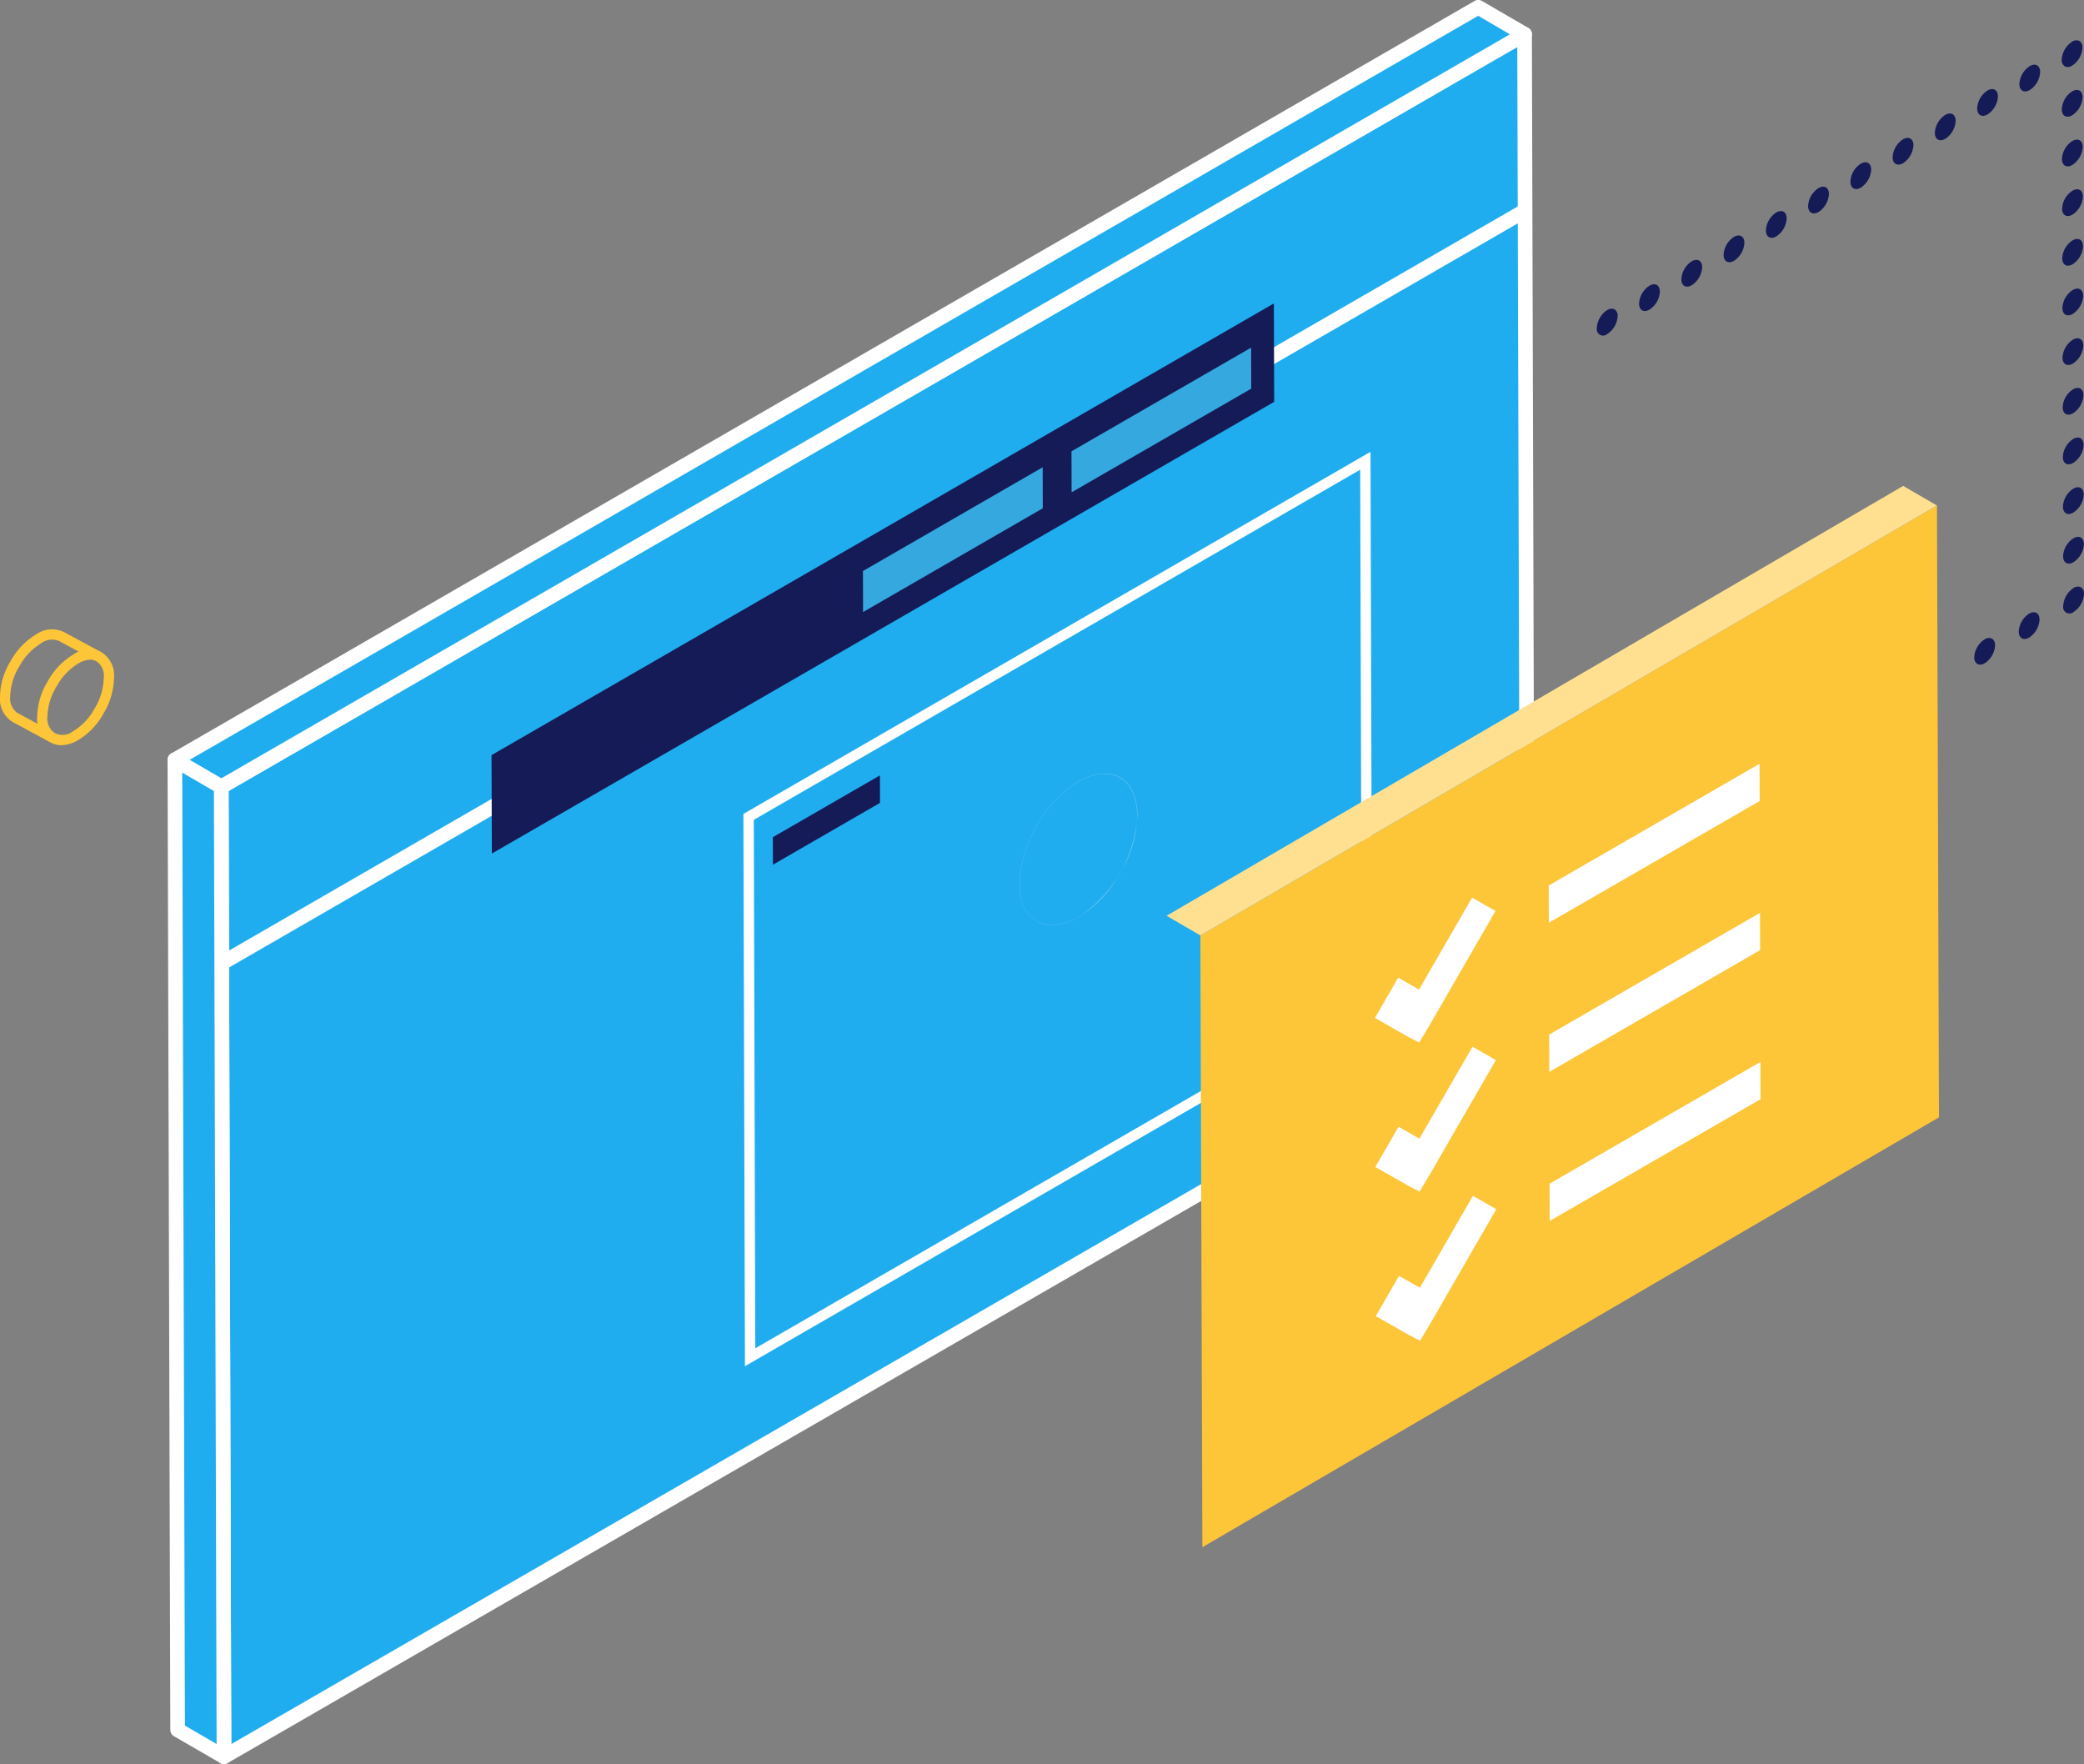
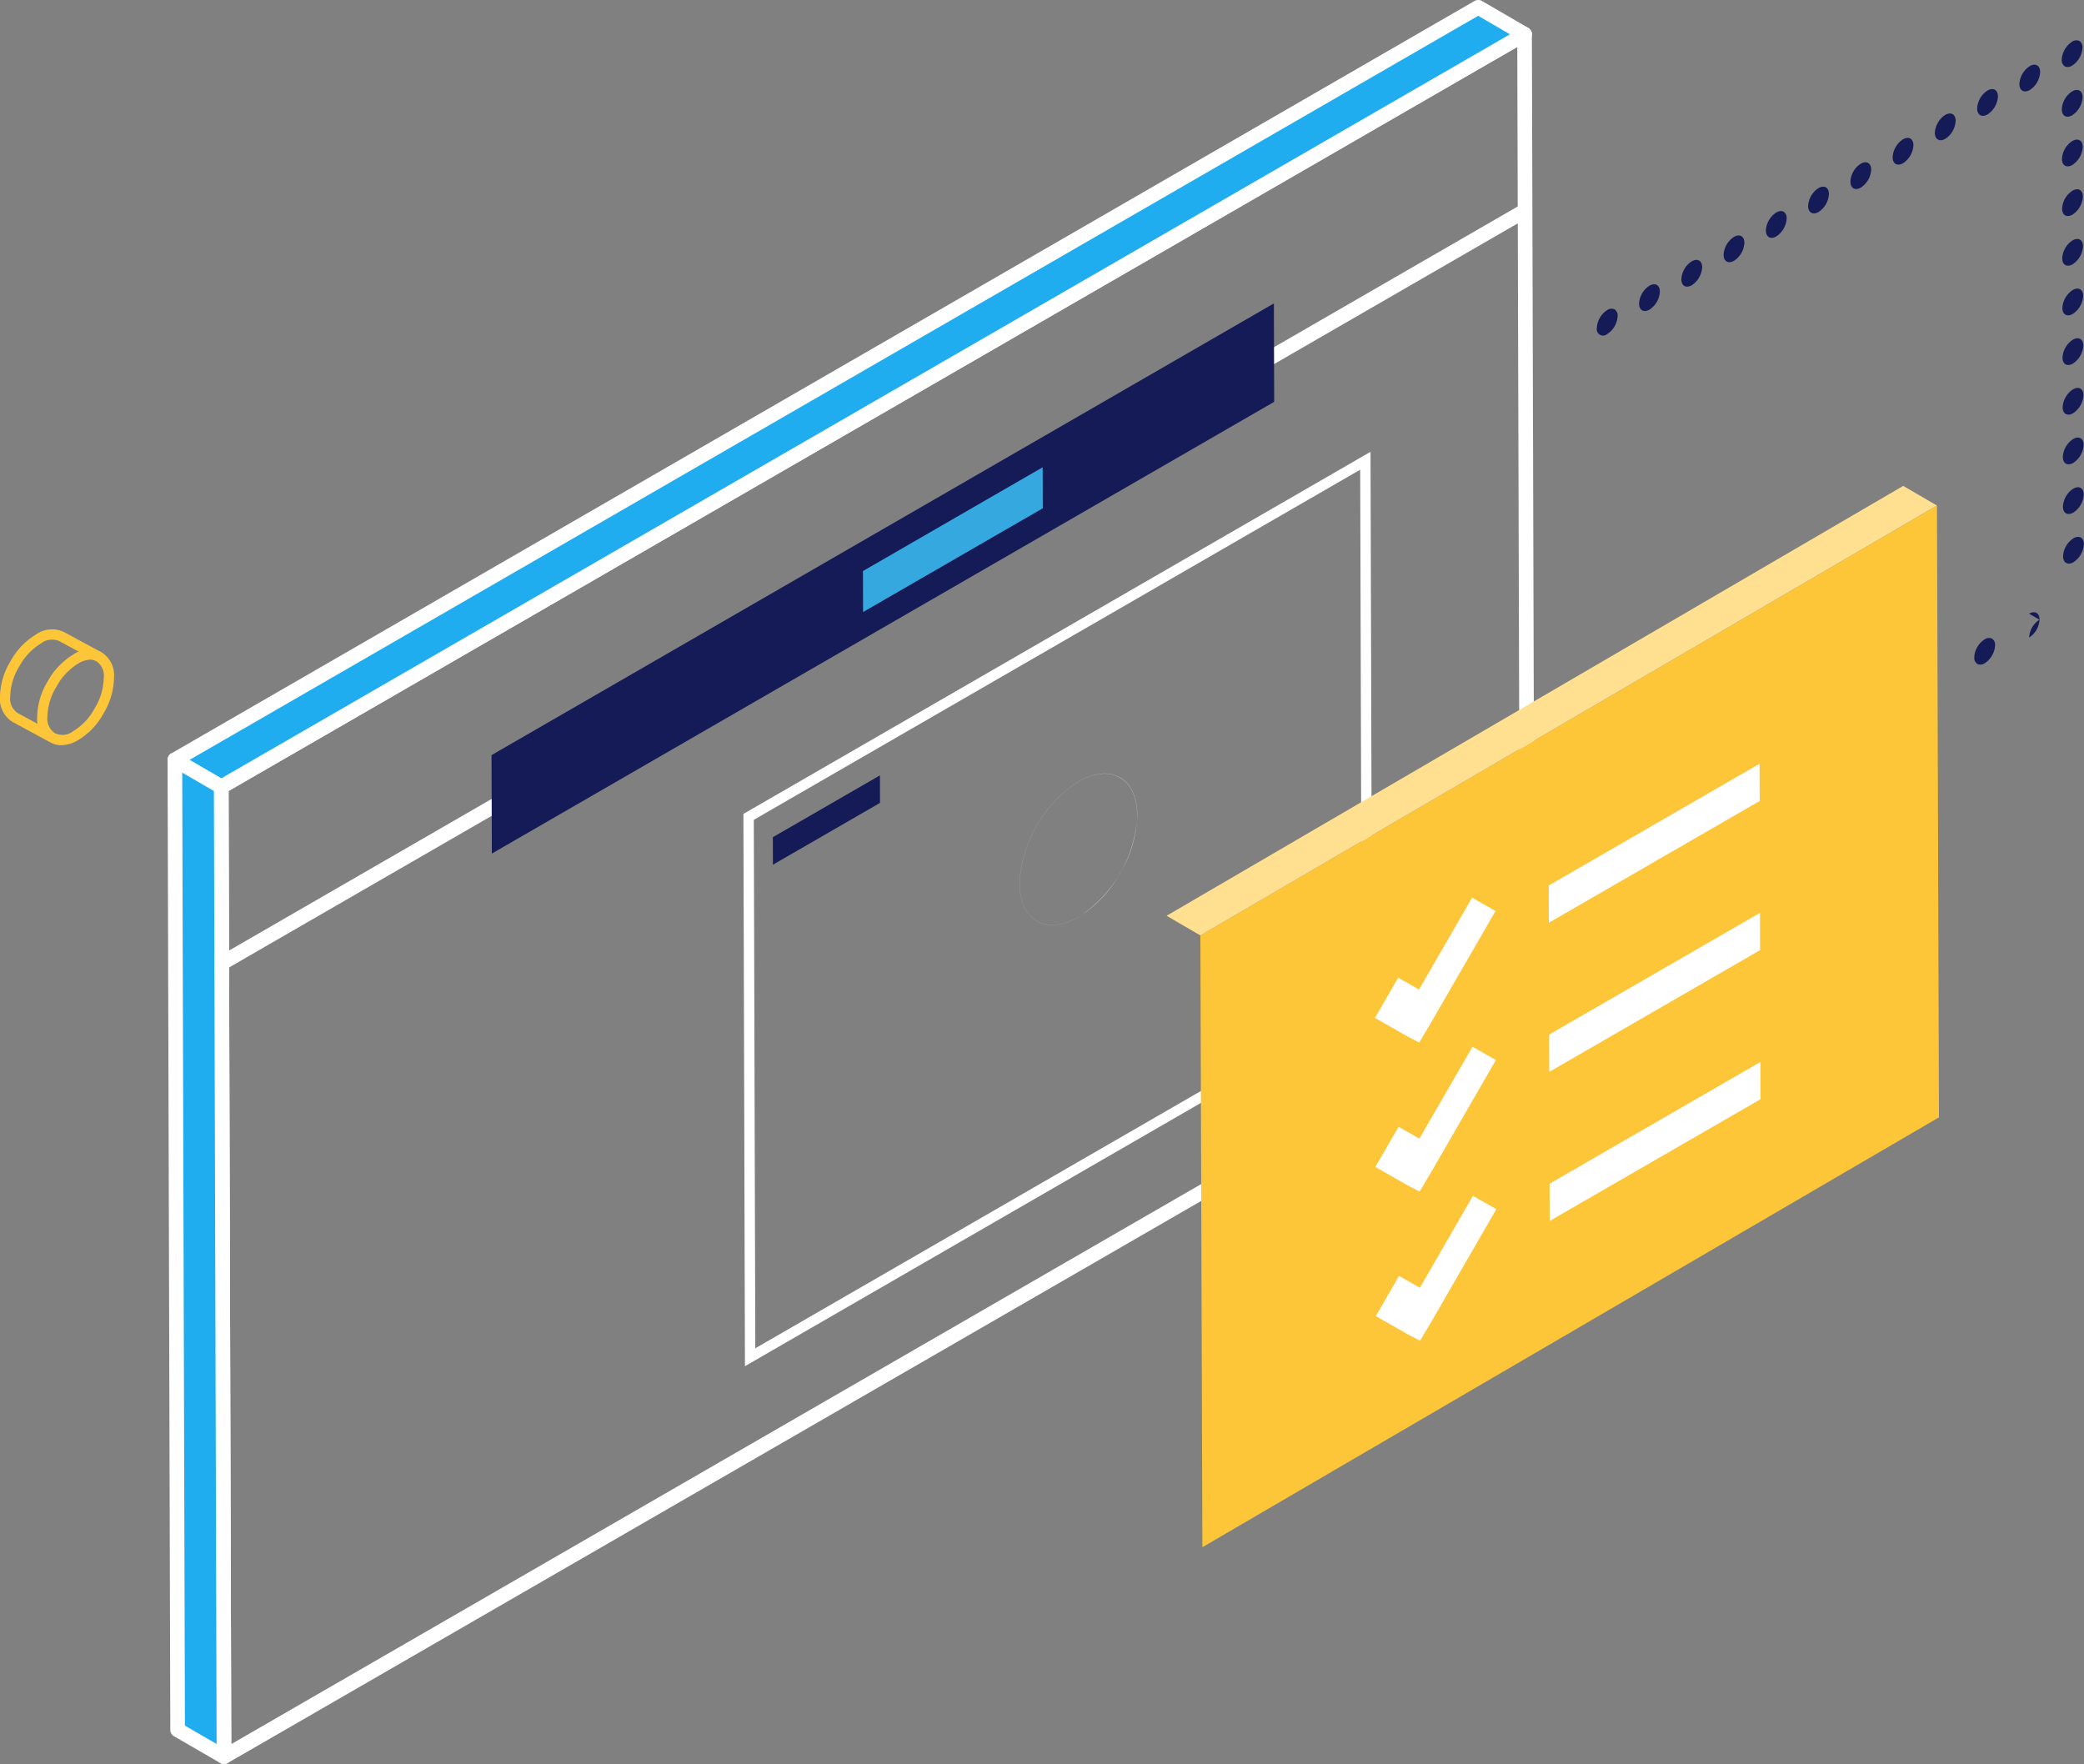
<svg xmlns="http://www.w3.org/2000/svg" width="217.567" height="184.156" viewBox="0 0 217.567 184.156">
  <rect x="0" y="0" width="217.567" height="184.156" fill="#808080" stroke="none" />
  <defs>
    <clipPath id="clip-path">
      <rect id="Rectangle_1484" data-name="Rectangle 1484" width="56.615" height="66.237" fill="#fff" />
    </clipPath>
    <clipPath id="clip-path-2">
      <rect id="Rectangle_1483" data-name="Rectangle 1483" width="40.283" height="66.237" fill="#fff" />
    </clipPath>
  </defs>
  <g id="Groupe_4115" data-name="Groupe 4115" transform="translate(-1036.529 -762.149)">
-     <path id="Tracé_4979" data-name="Tracé 4979" d="M21.41,81.872,21.7,183.127l136.061-78.557L157.471,3.317Z" transform="translate(1038.217 762.41)" fill="#20adef" />
    <path id="Tracé_4980" data-name="Tracé 4980" d="M21.753,183.951a.766.766,0,0,1-.764-.763L20.7,81.933a.764.764,0,0,1,.382-.665L157.148,2.708a.765.765,0,0,1,1.147.66l.287,101.256a.764.764,0,0,1-.382.665L22.136,183.843a.774.774,0,0,1-.383.108m.479-101.58.282,99.493,134.539-77.675L156.77,4.7Z" transform="translate(1038.161 762.354)" fill="#fff" />
    <path id="Tracé_4981" data-name="Tracé 4981" d="M21.763,82.079l-4.84-2.812L152.989.71l4.839,2.812Z" transform="translate(1037.863 762.205)" fill="#20adef" />
    <path id="Tracé_4982" data-name="Tracé 4982" d="M21.82,82.9a.767.767,0,0,1-.384-.108L16.6,79.98a.765.765,0,0,1,0-1.324L152.666.1a.765.765,0,0,1,.766,0l4.836,2.81a.764.764,0,0,1,0,1.323L22.2,82.8a.767.767,0,0,1-.382.108M18.505,79.33l3.315,1.927L156.358,3.582l-3.315-1.932Z" transform="translate(1037.807 762.148)" fill="#fff" />
    <path id="Tracé_4983" data-name="Tracé 4983" d="M22.05,177.595l-4.84-2.812L16.924,73.526l4.84,2.812Z" transform="translate(1037.863 767.944)" fill="#20adef" />
    <path id="Tracé_4984" data-name="Tracé 4984" d="M22.106,178.416a.767.767,0,0,1-.384-.108l-4.839-2.8a.762.762,0,0,1-.381-.659L16.216,73.585a.764.764,0,0,1,1.148-.663l4.84,2.812a.764.764,0,0,1,.381.659l.287,101.255a.764.764,0,0,1-.761.767h0M18.028,174.4l3.308,1.922-.282-99.485-3.308-1.922Z" transform="translate(1037.807 767.889)" fill="#fff" />
    <path id="Tracé_4985" data-name="Tracé 4985" d="M71.94,81.52l65.469-37.8.164,57.651L72.1,139.175Zm64.548,19.234-.156-55.166L73.025,82.139l.156,55.166,63.306-36.551" transform="translate(1042.2 765.595)" fill="#fff" />
    <rect id="Rectangle_1458" data-name="Rectangle 1458" width="157.267" height="1.53" transform="translate(1059.229 862.08) rotate(-30.001)" fill="#fff" />
    <path id="Tracé_4988" data-name="Tracé 4988" d="M129.243,29.361,47.565,76.517,47.6,86.791l81.673-47.156ZM48.678,84.92h0l79.508-45.9-.022-7.779-79.509,45.9h0l79.509-45.9.022,7.78h0Z" transform="translate(1040.278 764.463)" fill="#141b56" />
-     <path id="Tracé_4989" data-name="Tracé 4989" d="M122.442,33.639l.012,4.282L103.7,48.743l-.012-4.282Z" transform="translate(1044.702 764.801)" fill="#35a8e0" />
    <path id="Tracé_4990" data-name="Tracé 4990" d="M102.272,45.216l.012,4.282L83.521,60.33l-.012-4.282Z" transform="translate(1043.111 765.713)" fill="#35a8e0" />
    <path id="Tracé_4995" data-name="Tracé 4995" d="M155.608,30.019a.794.794,0,0,1,.772-.08.767.767,0,0,1,.319.694,2.37,2.37,0,0,1-1.084,1.88.661.661,0,0,1-1.085-.626,2.227,2.227,0,0,1,.314-1.062,2.254,2.254,0,0,1,.764-.807" transform="translate(1048.709 764.503)" fill="#141b56" />
    <path id="Tracé_4996" data-name="Tracé 4996" d="M196.5,6.409c.6-.346,1.082-.069,1.084.619A2.387,2.387,0,0,1,196.509,8.9c-.6.346-1.091.066-1.093-.622A2.389,2.389,0,0,1,196.5,6.409" transform="translate(1051.933 762.643)" fill="#141b56" />
    <path id="Tracé_4997" data-name="Tracé 4997" d="M192.409,8.772c.6-.346,1.09-.074,1.092.614a2.4,2.4,0,0,1-1.084,1.879c-.6.346-1.083.063-1.085-.626a2.369,2.369,0,0,1,1.078-1.867" transform="translate(1051.61 762.828)" fill="#141b56" />
    <path id="Tracé_4998" data-name="Tracé 4998" d="M188.323,11.131c.6-.346,1.083-.069,1.085.619a2.387,2.387,0,0,1-1.078,1.875c-.6.346-1.091.066-1.093-.622a2.391,2.391,0,0,1,1.085-1.872" transform="translate(1051.288 763.015)" fill="#141b56" />
    <path id="Tracé_4999" data-name="Tracé 4999" d="M184.237,13.491c.592-.342,1.083-.07,1.085.618a2.4,2.4,0,0,1-1.078,1.875c-.6.346-1.091.066-1.093-.622a2.388,2.388,0,0,1,1.085-1.871" transform="translate(1050.966 763.2)" fill="#141b56" />
    <path id="Tracé_5000" data-name="Tracé 5000" d="M180.144,15.853c.6-.346,1.09-.073,1.092.614a2.4,2.4,0,0,1-1.084,1.88c-.6.346-1.083.063-1.085-.626a2.373,2.373,0,0,1,1.078-1.869" transform="translate(1050.644 763.387)" fill="#141b56" />
    <path id="Tracé_5001" data-name="Tracé 5001" d="M176.058,18.213c.6-.346,1.083-.07,1.085.618a2.387,2.387,0,0,1-1.078,1.875c-.6.346-1.091.066-1.093-.622a2.387,2.387,0,0,1,1.085-1.871" transform="translate(1050.321 763.572)" fill="#141b56" />
    <path id="Tracé_5002" data-name="Tracé 5002" d="M171.965,20.575c.6-.346,1.09-.073,1.092.614a2.4,2.4,0,0,1-1.084,1.88c-.6.346-1.083.063-1.085-.626a2.373,2.373,0,0,1,1.078-1.869" transform="translate(1049.999 763.759)" fill="#141b56" />
    <path id="Tracé_5003" data-name="Tracé 5003" d="M167.879,22.935c.6-.346,1.083-.07,1.085.618a2.387,2.387,0,0,1-1.078,1.875c-.6.346-1.091.066-1.093-.622a2.388,2.388,0,0,1,1.085-1.871" transform="translate(1049.676 763.944)" fill="#141b56" />
    <path id="Tracé_5004" data-name="Tracé 5004" d="M163.787,25.3c.6-.346,1.089-.073,1.091.614a2.4,2.4,0,0,1-1.084,1.88c-.6.346-1.083.063-1.085-.626a2.371,2.371,0,0,1,1.079-1.869" transform="translate(1049.354 764.131)" fill="#141b56" />
    <path id="Tracé_5005" data-name="Tracé 5005" d="M159.7,27.657c.6-.346,1.083-.07,1.085.618a2.387,2.387,0,0,1-1.078,1.875c-.6.346-1.091.066-1.093-.622a2.387,2.387,0,0,1,1.085-1.871" transform="translate(1049.031 764.317)" fill="#141b56" />
    <path id="Tracé_5006" data-name="Tracé 5006" d="M200.588,4.05a.792.792,0,0,1,.772-.081.767.767,0,0,1,.319.695A2.37,2.37,0,0,1,200.6,6.543a.784.784,0,0,1-.766.078.785.785,0,0,1-.319-.7,2.376,2.376,0,0,1,1.078-1.867" transform="translate(1052.255 762.456)" fill="#141b56" />
    <path id="Tracé_5007" data-name="Tracé 5007" d="M200.615,13.661c.6-.346,1.09-.074,1.092.614a2.4,2.4,0,0,1-1.084,1.879c-.6.346-1.083.063-1.085-.626a2.369,2.369,0,0,1,1.078-1.867" transform="translate(1052.257 763.214)" fill="#141b56" />
    <path id="Tracé_5008" data-name="Tracé 5008" d="M200.629,18.467c.6-.346,1.09-.074,1.092.614a2.4,2.4,0,0,1-1.084,1.879c-.6.346-1.083.063-1.085-.626a2.369,2.369,0,0,1,1.078-1.867" transform="translate(1052.258 763.593)" fill="#141b56" />
    <path id="Tracé_5009" data-name="Tracé 5009" d="M200.642,23.272c.6-.346,1.09-.074,1.092.614a2.4,2.4,0,0,1-1.084,1.879c-.6.346-1.083.063-1.085-.626a2.369,2.369,0,0,1,1.078-1.867" transform="translate(1052.259 763.972)" fill="#141b56" />
    <path id="Tracé_5010" data-name="Tracé 5010" d="M200.656,28.077c.6-.346,1.09-.074,1.092.614a2.4,2.4,0,0,1-1.084,1.879c-.6.346-1.083.063-1.085-.626a2.369,2.369,0,0,1,1.078-1.867" transform="translate(1052.26 764.35)" fill="#141b56" />
    <path id="Tracé_5011" data-name="Tracé 5011" d="M200.669,32.883c.6-.346,1.09-.074,1.092.614a2.4,2.4,0,0,1-1.084,1.879c-.6.346-1.083.063-1.085-.626a2.369,2.369,0,0,1,1.078-1.867" transform="translate(1052.261 764.729)" fill="#141b56" />
    <path id="Tracé_5012" data-name="Tracé 5012" d="M200.683,37.688c.6-.346,1.09-.074,1.092.614a2.4,2.4,0,0,1-1.084,1.879c-.6.346-1.083.063-1.085-.626a2.369,2.369,0,0,1,1.078-1.867" transform="translate(1052.263 765.107)" fill="#141b56" />
    <path id="Tracé_5013" data-name="Tracé 5013" d="M200.7,42.493c.6-.346,1.09-.074,1.092.614a2.4,2.4,0,0,1-1.084,1.879c-.6.346-1.083.063-1.085-.626a2.369,2.369,0,0,1,1.078-1.867" transform="translate(1052.264 765.486)" fill="#141b56" />
    <path id="Tracé_5014" data-name="Tracé 5014" d="M200.71,47.3c.6-.346,1.09-.074,1.092.614a2.4,2.4,0,0,1-1.084,1.879c-.6.346-1.083.063-1.085-.626A2.369,2.369,0,0,1,200.71,47.3" transform="translate(1052.265 765.865)" fill="#141b56" />
    <path id="Tracé_5015" data-name="Tracé 5015" d="M200.724,52.1c.6-.346,1.09-.074,1.092.614a2.4,2.4,0,0,1-1.084,1.879c-.6.346-1.083.063-1.085-.626a2.369,2.369,0,0,1,1.078-1.867" transform="translate(1052.266 766.244)" fill="#141b56" />
    <path id="Tracé_5016" data-name="Tracé 5016" d="M200.608,11.349c-.6.346-1.083.063-1.085-.626A2.372,2.372,0,0,1,200.6,8.856c.6-.346,1.091-.074,1.092.614a2.4,2.4,0,0,1-1.084,1.879" transform="translate(1052.256 762.835)" fill="#141b56" />
-     <path id="Tracé_5017" data-name="Tracé 5017" d="M200.738,56.91a.792.792,0,0,1,.772-.081.767.767,0,0,1,.319.695,2.37,2.37,0,0,1-1.084,1.879.661.661,0,0,1-1.085-.626,2.375,2.375,0,0,1,1.078-1.867" transform="translate(1052.267 766.623)" fill="#141b56" />
-     <path id="Tracé_5018" data-name="Tracé 5018" d="M196.434,59.394c.6-.346,1.09-.074,1.092.614a2.4,2.4,0,0,1-1.084,1.879c-.6.346-1.083.063-1.085-.626a2.369,2.369,0,0,1,1.078-1.867" transform="translate(1051.928 766.818)" fill="#141b56" />
+     <path id="Tracé_5018" data-name="Tracé 5018" d="M196.434,59.394c.6-.346,1.09-.074,1.092.614a2.4,2.4,0,0,1-1.084,1.879a2.369,2.369,0,0,1,1.078-1.867" transform="translate(1051.928 766.818)" fill="#141b56" />
    <path id="Tracé_5019" data-name="Tracé 5019" d="M192.131,61.879a.781.781,0,0,1,.766-.078.748.748,0,0,1,.326.692,2.211,2.211,0,0,1-.321,1.073,2.24,2.24,0,0,1-.763.806.781.781,0,0,1-.766.078.766.766,0,0,1-.319-.7,2.158,2.158,0,0,1,.314-1.062,2.242,2.242,0,0,1,.764-.806" transform="translate(1051.588 767.015)" fill="#141b56" />
    <path id="Tracé_5021" data-name="Tracé 5021" d="M85.969,75.029,74.79,81.483l.008,2.872L85.977,77.9Z" transform="translate(1042.424 768.063)" fill="#141b56" />
    <path id="Tracé_5023" data-name="Tracé 5023" d="M6.124,72.846A2.343,2.343,0,0,1,4.9,72.5a2.82,2.82,0,0,1-1.3-2.663,7.289,7.289,0,0,1,1.1-3.668,7.381,7.381,0,0,1,2.642-2.779,2.891,2.891,0,0,1,2.976-.249,2.843,2.843,0,0,1,1.3,2.686,7.439,7.439,0,0,1-1.081,3.679,7.316,7.316,0,0,1-2.629,2.783,3.59,3.59,0,0,1-1.783.552M9.137,63.91a2.574,2.574,0,0,0-1.26.41,6.358,6.358,0,0,0-2.256,2.394,6.24,6.24,0,0,0-.953,3.128,1.821,1.821,0,0,0,.774,1.74,1.826,1.826,0,0,0,1.928-.214A6.274,6.274,0,0,0,9.607,68.98a6.309,6.309,0,0,0,.94-3.148,1.838,1.838,0,0,0-.758-1.755,1.31,1.31,0,0,0-.652-.166" transform="translate(1036.813 767.102)" fill="#fdc538" />
    <path id="Tracé_5024" data-name="Tracé 5024" d="M5.2,72.67l-3.883-2.1A2.83,2.83,0,0,1,0,67.893a7.287,7.287,0,0,1,1.1-3.668A7.381,7.381,0,0,1,3.74,61.446,2.9,2.9,0,0,1,6.718,61.2L10.6,63.3l-.51.941L6.2,62.134a1.887,1.887,0,0,0-1.925.237,6.342,6.342,0,0,0-2.256,2.394,6.246,6.246,0,0,0-.952,3.128,1.82,1.82,0,0,0,.772,1.74l3.871,2.1Z" transform="translate(1036.529 766.948)" fill="#fdc538" />
    <path id="Tracé_5026" data-name="Tracé 5026" d="M109.141,75.251c1.163.668,1.811,2.072,1.817,3.957a13.5,13.5,0,0,1-6.133,10.618c-1.641.948-3.188,1.106-4.351.442s-1.812-2.071-1.818-3.957A13.515,13.515,0,0,1,104.785,75.7c1.646-.949,3.192-1.107,4.356-.444m.019,9.992a12.353,12.353,0,0,0,1.784-6.026c-.005-1.886-.649-3.287-1.812-3.951s-2.706-.508-4.348.44a13.492,13.492,0,0,0-6.119,10.6c.005,1.886.648,3.287,1.812,3.951s2.71.5,4.347-.44a12.439,12.439,0,0,0,4.336-4.573" transform="translate(1044.306 768.049)" fill="#f2f2f2" />
    <path id="Tracé_5110" data-name="Tracé 5110" d="M109.827,94.727l76.9-44.875.209,63.871-76.9,44.875Z" transform="translate(1052.019 765.069)" fill="#fdc538" />
    <path id="Tracé_5111" data-name="Tracé 5111" d="M110.084,94.877l-3.525-2.048,76.9-44.875L186.979,50Z" transform="translate(1051.761 764.92)" fill="#ffe091" />
    <g id="Groupe_3475" data-name="Groupe 3475" transform="translate(1171.888 838.533)">
      <g id="Groupe_3474" data-name="Groupe 3474" clip-path="url(#clip-path)">
        <g id="Groupe_3473" data-name="Groupe 3473" transform="translate(8.167)" style="isolation: isolate">
          <g id="Groupe_3472" data-name="Groupe 3472">
            <g id="Groupe_3471" data-name="Groupe 3471" clip-path="url(#clip-path-2)">
              <path id="Tracé_5113" data-name="Tracé 5113" d="M22.349,61.921l-2.176-1.24-2.425,4.2,3.4,1.939,1.22.634h0l1.212-2.038L30.329,53.72l-2.44-1.394ZM35.888,51.059l.011,3.89L57.911,42.241,57.9,39.814l0-1.464ZM22.3,46.353l-2.176-1.24-2.425,4.2,3.4,1.936,1.22.634,1.213-2.038,6.752-11.695-2.44-1.391ZM35.844,35.492l.012,3.893L57.867,26.677l-.006-2.154-.005-1.74ZM27.8,21.195l-5.539,9.595-2.177-1.24-2.425,4.2h0l3.4,1.939,1.22.634,1.213-2.038,6.752-11.695L27.8,21.195Zm8-1.267.011,3.89L57.823,11.11l-.012-3.891Z" transform="translate(-17.641 -3.873)" fill="#fff" />
            </g>
          </g>
        </g>
      </g>
    </g>
  </g>
</svg>